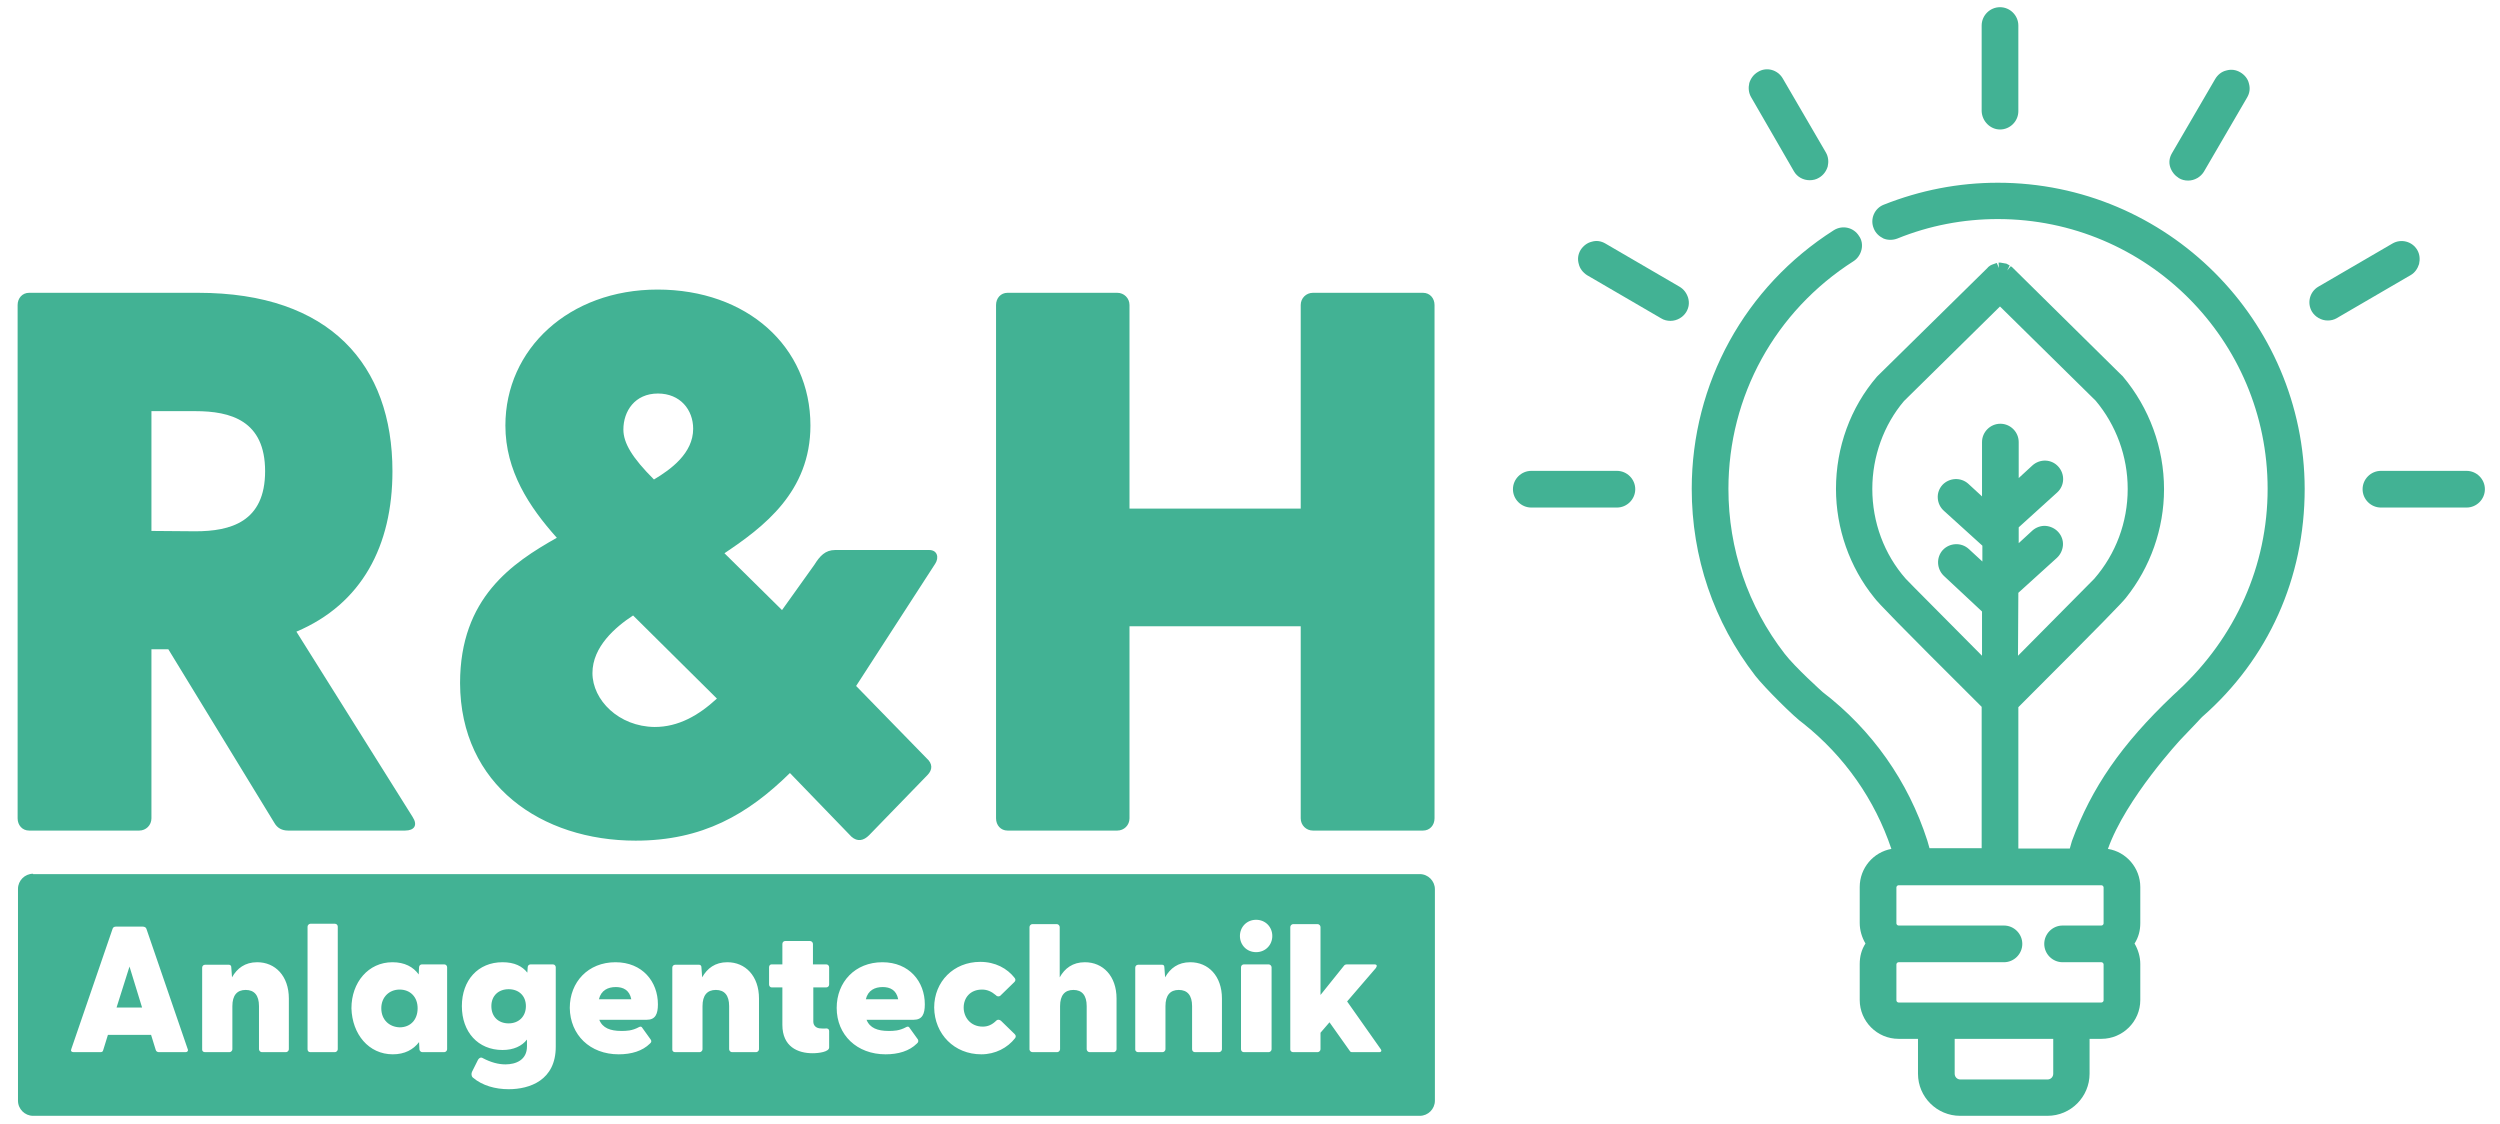
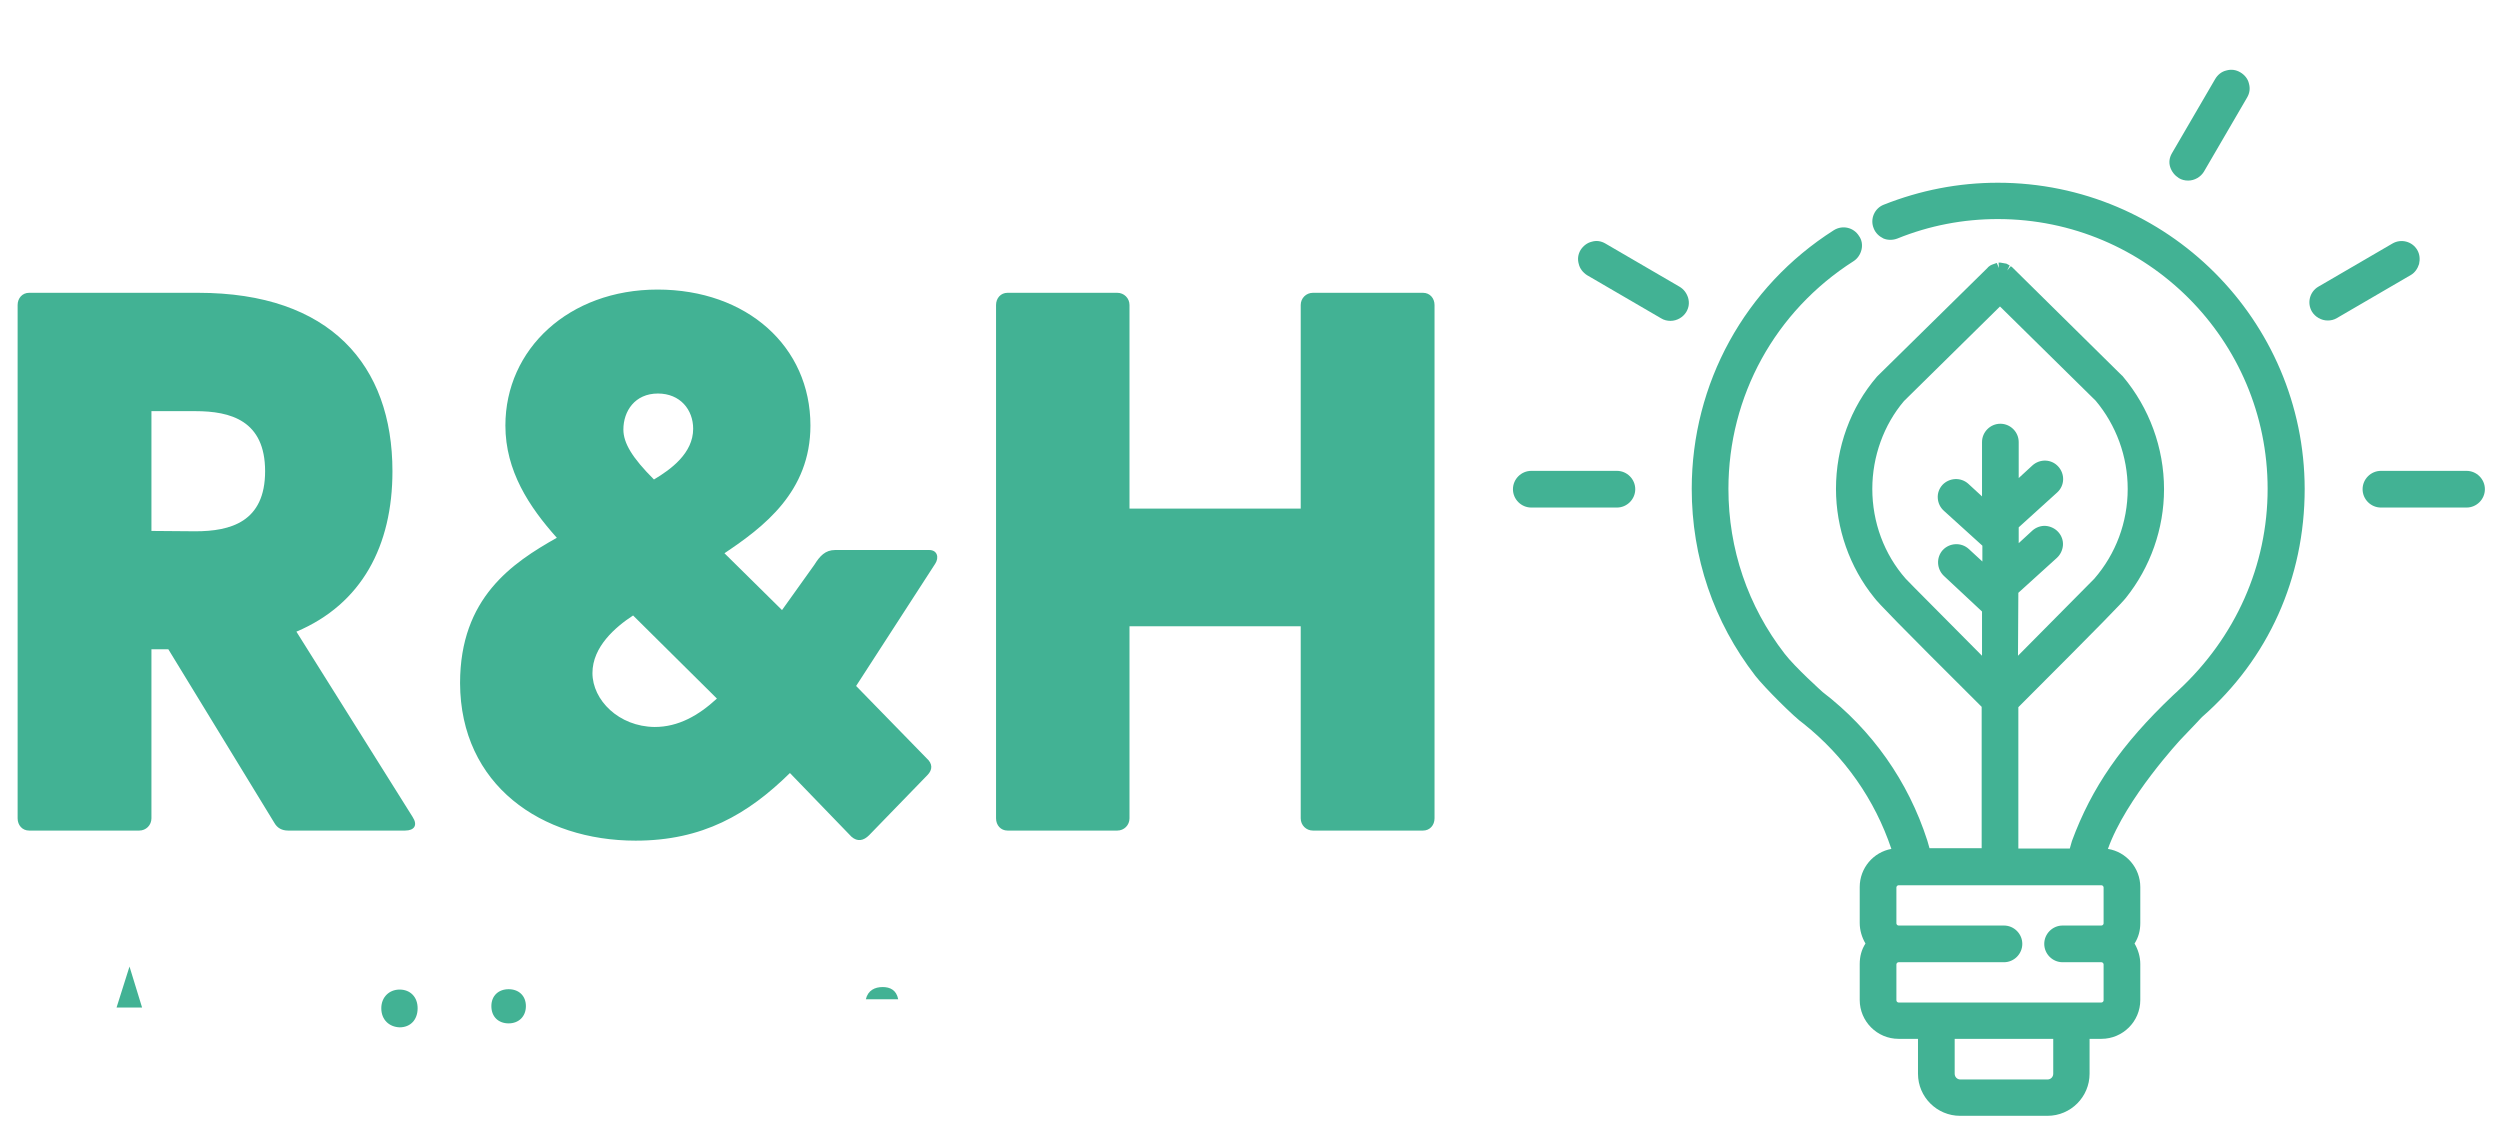
<svg xmlns="http://www.w3.org/2000/svg" id="Ebene_1" style="enable-background:new 0 0 695 312.5;" version="1.1" viewBox="0 0 695 312.5" x="0px" y="0px">
  <style type="text/css">
	.st0{fill:#42B294;}
</style>
  <g>
    <path class="st0" d="M280.1,230.9h30.5c1.9,0,3.4-1.5,3.4-3.4v-53.4h47.6v53.4c0,1.9,1.5,3.4,3.4,3.4h30.6c1.9,0,3.2-1.5,3.2-3.4&#10;  V84.8c0-1.9-1.3-3.4-3.2-3.4H365c-1.9,0-3.4,1.5-3.4,3.4v56.6H314V84.8c0-1.9-1.5-3.4-3.4-3.4h-30.5c-1.9,0-3.2,1.5-3.2,3.4v142.7&#10;  C276.9,229.4,278.2,230.9,280.1,230.9 M173.3,119.4c0-5.1,3.2-10,9.6-10c6.2,0,9.8,4.5,9.8,9.8c0,6.8-6.2,11.3-10.9,14.1&#10;  C175.8,127.3,173.3,123.2,173.3,119.4 M164.7,187.1c0-7.3,6.4-12.8,11.3-16l23.3,23.1c-5.1,4.7-10.7,7.9-17.3,7.9&#10;  C172,202,164.7,194.6,164.7,187.1 M176.7,233.7c18.6,0,31.2-7.3,42.9-18.8l17.1,17.7c1.7,1.5,3.4,1.1,4.9-0.4l16.2-16.7&#10;  c1.5-1.5,1.5-3.2-0.2-4.7L238,190.7l22-34c1.1-1.7,0.6-3.8-1.7-3.8h-26.1c-2.8,0-4.3,1.7-5.8,4.1l-9,12.6l-16-15.8&#10;  c10.9-7.3,23.9-17.1,23.9-35.5c0-22-17.7-37.8-42.5-37.8c-24.6,0-42.3,16.5-42.3,37.8c0,12.6,6.6,22.6,14.3,31.2&#10;  c-12.4,7-26.9,16.7-26.9,40.4C128,218.3,150.6,233.7,176.7,233.7 M42.1,147.6v-33.3h12.2c9.8,0,19.4,2.6,19.4,16.7&#10;  s-9.6,16.7-19.4,16.7L42.1,147.6L42.1,147.6z M80.1,230.9h32.5c2.6,0,3.6-1.5,2.1-3.8l-32.3-51.5c18.2-7.7,26.7-23.9,26.7-44.6&#10;  c0-29.5-17.3-49.6-54-49.6h-47c-1.9,0-3.2,1.5-3.2,3.4v142.7c0,1.9,1.3,3.4,3.2,3.4h30.6c1.9,0,3.4-1.5,3.4-3.4v-47h4.7l29.5,48.3&#10;  C77.1,230.2,78.4,230.9,80.1,230.9" />
    <g>
      <path class="st0" d="M111.1,275.1c-2.9,0-5.1,2.1-5.1,5.2c0,3.2,2.2,5.2,5.1,5.3c3,0,5-2.1,5-5.3S114,275.1,111.1,275.1z" />
-       <path class="st0" d="M245.4,274.4c-2.2,0-4.1,0.9-4.7,3.4h9C249.2,275.2,247.4,274.4,245.4,274.4z" />
+       <path class="st0" d="M245.4,274.4c-2.2,0-4.1,0.9-4.7,3.4h9C249.2,275.2,247.4,274.4,245.4,274.4" />
      <path class="st0" d="M141.4,275c-2.8,0-4.8,1.8-4.8,4.7c0,3,2,4.8,4.8,4.8s4.8-1.9,4.8-4.8C146.2,276.8,144.2,275,141.4,275z" />
-       <path class="st0" d="M394.7,243H9.2v-0.1c-2.3,0-4.2,1.9-4.2,4.2V306c0,2.3,1.9,4.2,4.2,4.2h385.5c2.3,0,4.2-1.9,4.2-4.2v-58.8&#10;   C398.9,244.9,397,243,394.7,243z M51.6,292.5h-7.4c-0.4,0-0.8-0.2-0.9-0.6l-1.3-4.2H30l-1.3,4.2c-0.1,0.5-0.4,0.6-0.8,0.6h-7.4&#10;   c-0.6,0-0.9-0.3-0.7-0.8l11.5-33.5c0.1-0.4,0.5-0.6,0.9-0.6h7.5c0.4,0,0.9,0.2,1,0.6l11.5,33.5C52.4,292.1,52.1,292.5,51.6,292.5z&#10;    M80.3,291.7c0,0.4-0.4,0.8-0.8,0.8h-6.7c-0.4,0-0.8-0.4-0.8-0.8v-12c0-3-1.3-4.5-3.7-4.5c-2.4,0-3.7,1.5-3.7,4.5v12&#10;   c0,0.4-0.4,0.8-0.8,0.8H57c-0.5,0-0.8-0.3-0.8-0.7V269c0-0.5,0.4-0.8,0.8-0.8h6.6c0.3,0,0.7,0.1,0.7,0.8l0.2,2.7&#10;   c1.4-2.5,3.6-4.2,7-4.2c5,0,8.8,3.8,8.8,10.1V291.7z M93.9,291.7c0,0.4-0.4,0.8-0.8,0.8h-6.8c-0.5,0-0.8-0.3-0.8-0.8v-34.1&#10;   c0-0.4,0.4-0.8,0.8-0.8h6.8c0.5,0,0.8,0.4,0.8,0.8V291.7z M124.3,291.7c0,0.4-0.4,0.8-0.8,0.8h-6.1c-0.4,0-0.8-0.4-0.8-0.8l-0.1-2&#10;   c-1.6,2.1-4,3.4-7.3,3.4c-6.7,0-11.3-5.6-11.5-12.8c0-7.2,4.7-12.8,11.4-12.8c3.4,0,5.8,1.3,7.3,3.4l0.1-2c0-0.5,0.4-0.8,0.8-0.8&#10;   h6.2c0.5,0,0.8,0.4,0.8,0.8V291.7z M154.5,291c0,9.3-7.2,11.8-13.1,11.8c-3.7,0-7.3-1-9.9-3.2c-0.5-0.4-0.5-1.1-0.3-1.6l1.7-3.4&#10;   c0.3-0.5,0.8-0.8,1.4-0.4c2.1,1.1,4.2,1.7,6.2,1.7c2.9,0,6-1.2,6-5V289c-1.4,1.8-3.7,2.9-6.8,2.9c-6.8,0-11.3-5-11.3-12.2&#10;   s4.5-12.2,11.3-12.2c3.3,0,5.5,1.1,6.9,2.9l0.1-1.5c0-0.5,0.4-0.8,0.8-0.8h6.2c0.5,0,0.8,0.4,0.8,0.8V291z M179.8,283.5h-13.2&#10;   c0.9,2.3,3.1,3.1,6.1,3.1c1.4,0,3,0,5-1.1c0.4-0.2,0.7-0.1,0.9,0.3l2.3,3.2c0.2,0.3,0.3,0.7-0.2,1.1c-2.1,2.1-5.2,3-8.7,3&#10;   c-8,0-13.5-5.4-13.6-12.9c0-7.2,5.1-12.7,12.7-12.7c7.5,0,11.8,5.4,11.8,11.7C182.9,281.9,182.2,283.5,179.8,283.5z M211,291.7&#10;   c0,0.4-0.4,0.8-0.8,0.8h-6.7c-0.4,0-0.8-0.4-0.8-0.8v-12c0-3-1.3-4.5-3.7-4.5c-2.4,0-3.7,1.5-3.7,4.5v12c0,0.4-0.4,0.8-0.8,0.8&#10;   h-6.8c-0.5,0-0.8-0.3-0.8-0.7V269c0-0.5,0.4-0.8,0.8-0.8h6.6c0.3,0,0.7,0.1,0.7,0.8l0.2,2.7c1.4-2.5,3.6-4.2,7-4.2&#10;   c5,0,8.8,3.8,8.8,10.1V291.7z M230.5,273.7c0,0.5-0.4,0.8-0.8,0.8h-3.6v9.5c0,1.2,0.9,1.9,2.1,1.9c0.4,0,0.8,0.1,1.5,0&#10;   c0.4,0,0.8,0.2,0.8,0.7v4.6c0,1.2-2.8,1.6-4.6,1.6c-4.1,0-8.4-1.8-8.4-7.9v-10.4h-3c-0.4,0-0.7-0.4-0.7-0.8v-4.8&#10;   c0-0.5,0.3-0.8,0.7-0.8h3v-5.7c0-0.5,0.4-0.8,0.8-0.8h6.9c0.4,0,0.8,0.4,0.8,0.8v5.7h3.7c0.5,0,0.8,0.4,0.8,0.8V273.7z M254,283.5&#10;   h-13.1c0.9,2.3,3.1,3.1,6.1,3.1c1.4,0,3,0,5-1.1c0.4-0.2,0.7-0.1,0.9,0.3l2.3,3.2c0.1,0.3,0.2,0.7-0.3,1.1c-2.1,2.1-5.2,3-8.7,3&#10;   c-8,0-13.6-5.4-13.6-12.9c0-7.2,5.1-12.7,12.7-12.7c7.5,0,11.8,5.4,11.8,11.7C257.1,281.9,256.4,283.5,254,283.5z M282.2,288.6&#10;   c-2.1,2.7-5.5,4.5-9.4,4.5c-7.5,0-13-5.6-13.1-13c0-7.2,5.4-12.7,12.8-12.7c4.2,0,7.5,1.8,9.6,4.5c0.3,0.4,0.2,0.8-0.1,1.1&#10;   l-3.8,3.7c-0.3,0.4-1,0.4-1.3,0c-1.3-1.1-2.5-1.6-3.9-1.6c-3.3,0-5.1,2.3-5.1,5s1.9,5.3,5.3,5.3c1.4,0,2.6-0.5,3.8-1.7&#10;   c0.3-0.3,0.9-0.3,1.3,0.1l3.8,3.7C282.4,287.8,282.5,288.2,282.2,288.6z M310.4,291.7c0,0.4-0.4,0.8-0.8,0.8h-6.7&#10;   c-0.4,0-0.8-0.4-0.8-0.8v-12c0-3-1.3-4.5-3.7-4.5c-2.4,0-3.7,1.5-3.7,4.5v12c0,0.4-0.4,0.8-0.8,0.8h-6.8c-0.5,0-0.8-0.3-0.9-0.7&#10;   v-34.1c0-0.4,0.4-0.8,0.8-0.8h6.8c0.4,0,0.8,0.4,0.8,0.8v14c1.4-2.5,3.6-4.2,7-4.2c5,0,8.8,3.8,8.8,10.1V291.7z M339.7,291.7&#10;   c0,0.4-0.4,0.8-0.8,0.8h-6.7c-0.5,0-0.8-0.4-0.8-0.8v-12c0-3-1.3-4.5-3.7-4.5c-2.4,0-3.7,1.5-3.7,4.5v12c0,0.4-0.4,0.8-0.8,0.8&#10;   h-6.8c-0.4,0-0.8-0.3-0.8-0.7V269c0-0.5,0.4-0.8,0.8-0.8h6.6c0.4,0,0.7,0.1,0.7,0.8l0.2,2.7c1.4-2.5,3.6-4.2,7-4.2&#10;   c5,0,8.8,3.8,8.8,10.1V291.7z M353.5,291.7c0,0.4-0.4,0.8-0.8,0.8h-6.9c-0.5,0-0.8-0.4-0.8-0.8v-22.8c0-0.5,0.4-0.8,0.8-0.8h6.9&#10;   c0.4,0,0.8,0.4,0.8,0.8V291.7z M349.2,264.7c-2.6,0-4.5-2-4.5-4.5s1.9-4.5,4.5-4.5c2.6,0,4.5,2,4.5,4.5S351.8,264.7,349.2,264.7z&#10;    M383.4,292.5h-7.3c-0.4,0-0.7,0-0.9-0.4l-5.6-7.9l-2.5,2.9v4.6c0,0.4-0.4,0.8-0.8,0.8h-6.8c-0.4,0-0.8-0.3-0.8-0.7v-34.1&#10;   c0-0.4,0.4-0.8,0.8-0.8h6.8c0.4,0,0.8,0.4,0.8,0.8v18.9l6.5-8.1c0.2-0.3,0.5-0.4,0.9-0.4h7.6c0.7,0,0.8,0.4,0.4,1l-8,9.3l9.3,13.2&#10;   C384.2,292.1,384,292.5,383.4,292.5z" />
-       <path class="st0" d="M171.2,274.4c-2.2,0-4.1,0.9-4.7,3.4h9C175,275.2,173.2,274.4,171.2,274.4z" />
      <polygon class="st0" points="32.4,280.1 39.5,280.1 36,268.7" />
    </g>
    <g>
-       <path class="st0" d="M556,36c2.8,0,5.1-2.3,5.1-5.1V7.1c0-2.8-2.3-5.1-5.1-5.1s-5.1,2.3-5.1,5.1v23.8C551,33.7,553.3,36,556,36z" />
      <path class="st0" d="M685.7,130.9h-23.8c-2.8,0-5.1,2.3-5.1,5.1s2.3,5.1,5.1,5.1h23.8c2.8,0,5.1-2.3,5.1-5.1&#10;   S688.5,130.9,685.7,130.9z" />
      <path class="st0" d="M672.5,73.4c0.3-1.3,0.2-2.7-0.5-3.9c-1.4-2.4-4.5-3.2-6.9-1.8l-20.6,12c-2.4,1.4-3.2,4.5-1.8,6.9&#10;   c0.9,1.5,2.6,2.5,4.4,2.5c0.9,0,1.8-0.2,2.6-0.7l20.6-12C671.3,75.8,672.1,74.7,672.5,73.4z" />
      <path class="st0" d="M605.7,49.5c0.8,0.5,1.7,0.7,2.6,0.7c1.8,0,3.5-1,4.4-2.5l12-20.6c0.7-1.2,0.9-2.5,0.5-3.9&#10;   c-0.3-1.3-1.2-2.4-2.4-3.1s-2.5-0.9-3.9-0.5c-1.3,0.3-2.4,1.2-3.1,2.4l-12,20.6c-0.7,1.2-0.9,2.5-0.5,3.8&#10;   C603.7,47.7,604.6,48.8,605.7,49.5z" />
      <path class="st0" d="M555.4,50.8c-11,0-21.6,2.1-31.7,6.1c-2.6,1-3.9,4-2.8,6.6c0.5,1.3,1.5,2.2,2.7,2.8c1.2,0.5,2.6,0.5,3.9,0&#10;   c8.9-3.6,18.3-5.4,27.9-5.4c41.4,0,75,33.6,75,75c0,21.3-8.9,41.3-24.9,56.1l-0.3,0.3c-0.3,0.2-0.6,0.6-1.2,1.1&#10;   c-14.2,13.5-22.5,25.5-28,40.4c-0.2,0.7-0.4,1.4-0.6,2.1h-14.3v-39.3c23.7-23.7,28.8-29,29.9-30.4l0,0&#10;   c6.8-8.5,10.6-19.2,10.6-30.2c0-11.5-4.1-22.6-11.4-31.3c-0.1-0.1-0.2-0.3-0.4-0.4l-30.4-30L559,74l-1,1.2l0,0l0.7-1.4l-0.9-0.5&#10;   l-1.7-0.3h-0.5l0.1,1.5l0,0l-0.6-1.4l-1.4,0.5c-0.1,0.1-0.2,0.1-0.4,0.2l-0.4,0.3c-0.1,0.1-0.2,0.1-0.4,0.4l-30.3,29.8&#10;   c-0.1,0.1-0.3,0.3-0.4,0.4c-7.4,8.6-11.4,19.7-11.4,31.2c0,11,3.8,21.8,10.6,30.2l0,0c1.1,1.5,6.2,6.8,29.9,30.4v39.3h-14.5&#10;   c-0.2-0.7-0.4-1.4-0.6-2.1c-5.3-16.5-15.4-30.8-29.1-41.3c-0.1-0.1-7.6-6.8-10.6-10.7c-10.2-13.2-15.6-29.1-15.6-45.8&#10;   c0-25.8,13-49.4,34.8-63.3c1.1-0.7,1.9-1.9,2.2-3.2c0.3-1.3,0.1-2.7-0.7-3.8c-1.5-2.4-4.6-3.1-7-1.6&#10;   c-24.7,15.7-39.5,42.6-39.5,71.9c0,19,6.1,37,17.7,52c2.5,3.2,10.9,11.6,13.4,13.3l0,0c11.4,9.1,19.8,21.1,24.4,34.8&#10;   c-5,0.9-8.8,5.3-8.8,10.6v10c0,2,0.6,4,1.6,5.7c-1.1,1.7-1.6,3.6-1.6,5.7v10c0,5.9,4.8,10.8,10.8,10.8h5.4v9.7&#10;   c0,6.5,5.3,11.7,11.7,11.7h24.3c6.5,0,11.7-5.3,11.7-11.7v-9.7h3.3c5.9,0,10.8-4.8,10.8-10.8v-10c0-2-0.6-4-1.6-5.7&#10;   c1.1-1.7,1.6-3.6,1.6-5.7v-10c0-5.3-3.9-9.8-9-10.6c5-14.1,20.3-30.5,20.3-30.5c0.1-0.1,0.1-0.1,4.2-4.4c0.9-1,1.7-1.8,1.7-1.8&#10;   c18.4-16.1,28.5-38.6,28.5-63.4C640.6,89,602.4,50.8,555.4,50.8z M570.8,288.8v9.7c0,0.9-0.7,1.6-1.6,1.6H545&#10;   c-0.9,0-1.6-0.7-1.6-1.6v-9.7H570.8z M561.1,164.8l10.7-9.7c1-0.9,1.6-2.2,1.7-3.5c0.1-1.4-0.4-2.7-1.3-3.7&#10;   c-0.9-1-2.2-1.6-3.5-1.7c-1.3-0.1-2.7,0.4-3.7,1.3l-3.8,3.5v-4.4l10.7-9.7c2.1-1.9,2.2-5.1,0.3-7.2c-1.9-2.1-5.1-2.2-7.2-0.3&#10;   l-3.8,3.5v-10c0-2.8-2.3-5.1-5.1-5.1s-5.1,2.3-5.1,5.1V138l-3.8-3.5c-2.1-1.9-5.3-1.7-7.2,0.3c-0.9,1-1.4,2.3-1.3,3.7&#10;   c0.1,1.4,0.7,2.6,1.7,3.5l10.7,9.7v4.4l-3.8-3.5c-2.1-1.9-5.3-1.7-7.2,0.3c-1.9,2.1-1.7,5.3,0.3,7.2L551,170v12.3&#10;   c-7.4-7.5-20.6-20.7-21.2-21.4c-6-6.8-9.3-15.7-9.3-25c0-9,3.2-17.8,8.8-24.4L556,85.2l26.6,26.2c5.7,6.8,8.9,15.5,8.9,24.5&#10;   c0,9.3-3.3,18.1-9.3,25c-0.5,0.5-13.7,13.8-21.2,21.4L561.1,164.8L561.1,164.8z M527.2,268.1c0-0.3,0.3-0.6,0.6-0.6h29.3&#10;   c2.8,0,5.1-2.3,5.1-5.1c0-2.8-2.3-5.1-5.1-5.1h-29.3c-0.3,0-0.6-0.3-0.6-0.6v-10c0-0.3,0.3-0.6,0.6-0.6h56.4&#10;   c0.3,0,0.6,0.3,0.6,0.6v10c0,0.3-0.3,0.6-0.6,0.6h-10.8c-2.8,0-5.1,2.3-5.1,5.1c0,2.8,2.3,5.1,5.1,5.1h10.8c0.3,0,0.6,0.3,0.6,0.6&#10;   v10c0,0.3-0.3,0.6-0.6,0.6h-56.4c-0.3,0-0.6-0.3-0.6-0.6V268.1z M554.6,74.8L554.6,74.8L554.6,74.8L554.6,74.8z M554.1,75.1&#10;   L554.1,75.1L554.1,75.1L554.1,75.1L554.1,75.1z" />
      <path class="st0" d="M449.5,130.9h-23.8c-2.8,0-5.1,2.3-5.1,5.1s2.3,5.1,5.1,5.1h23.8c2.8,0,5.1-2.3,5.1-5.1&#10;   S452.3,130.9,449.5,130.9z" />
      <path class="st0" d="M466.9,79.7l-20.6-12c-1.2-0.7-2.5-0.9-3.8-0.5c-1.3,0.3-2.4,1.2-3.1,2.3c-0.7,1.2-0.9,2.5-0.5,3.9&#10;   c0.3,1.3,1.2,2.4,2.3,3.1l20.6,12c0.8,0.5,1.7,0.7,2.6,0.7c1.8,0,3.5-1,4.4-2.5c0.7-1.2,0.9-2.5,0.5-3.9&#10;   C468.9,81.5,468.1,80.4,466.9,79.7z" />
-       <path class="st0" d="M498.7,47.6c0.9,1.6,2.6,2.5,4.4,2.5c0.9,0,1.8-0.2,2.6-0.7c1.2-0.7,2-1.8,2.4-3.1c0.3-1.3,0.2-2.7-0.5-3.9&#10;   l-12-20.6c-1.4-2.4-4.5-3.3-6.9-1.8c-1.2,0.7-2,1.8-2.4,3.1c-0.3,1.3-0.2,2.7,0.5,3.9L498.7,47.6z" />
    </g>
  </g>
</svg>